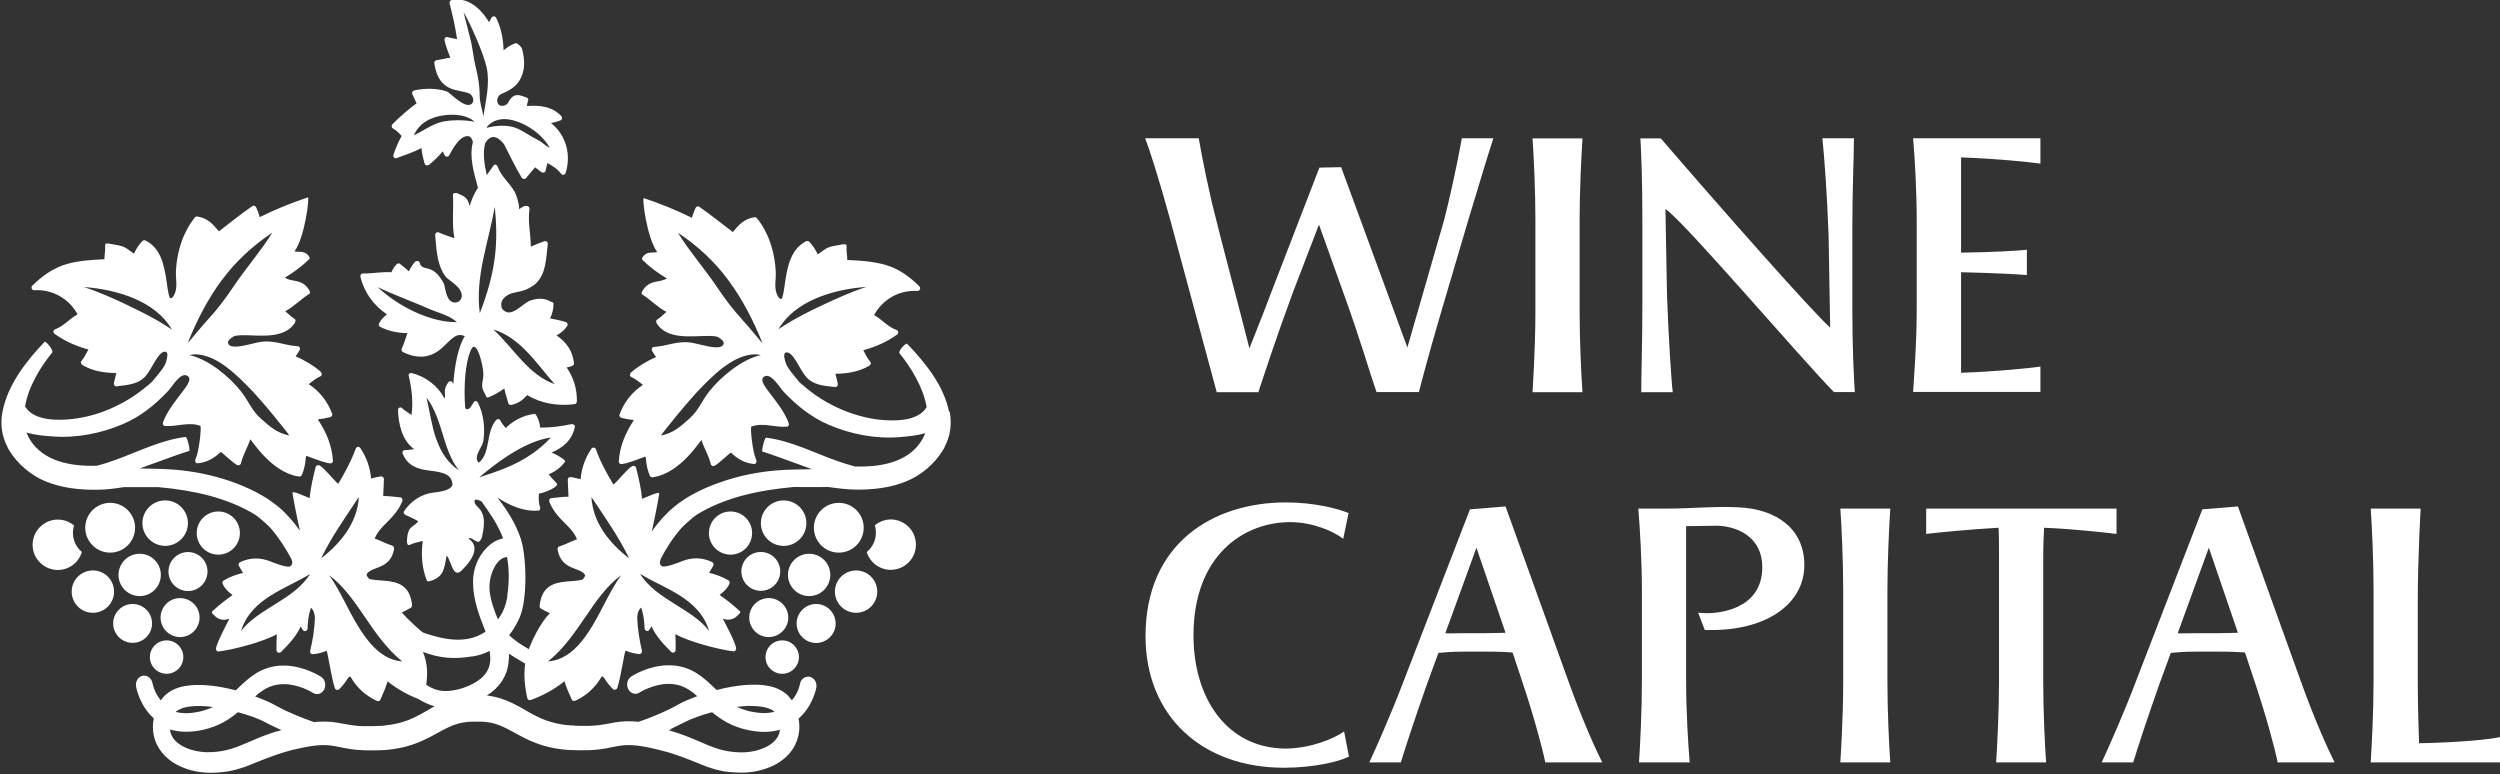
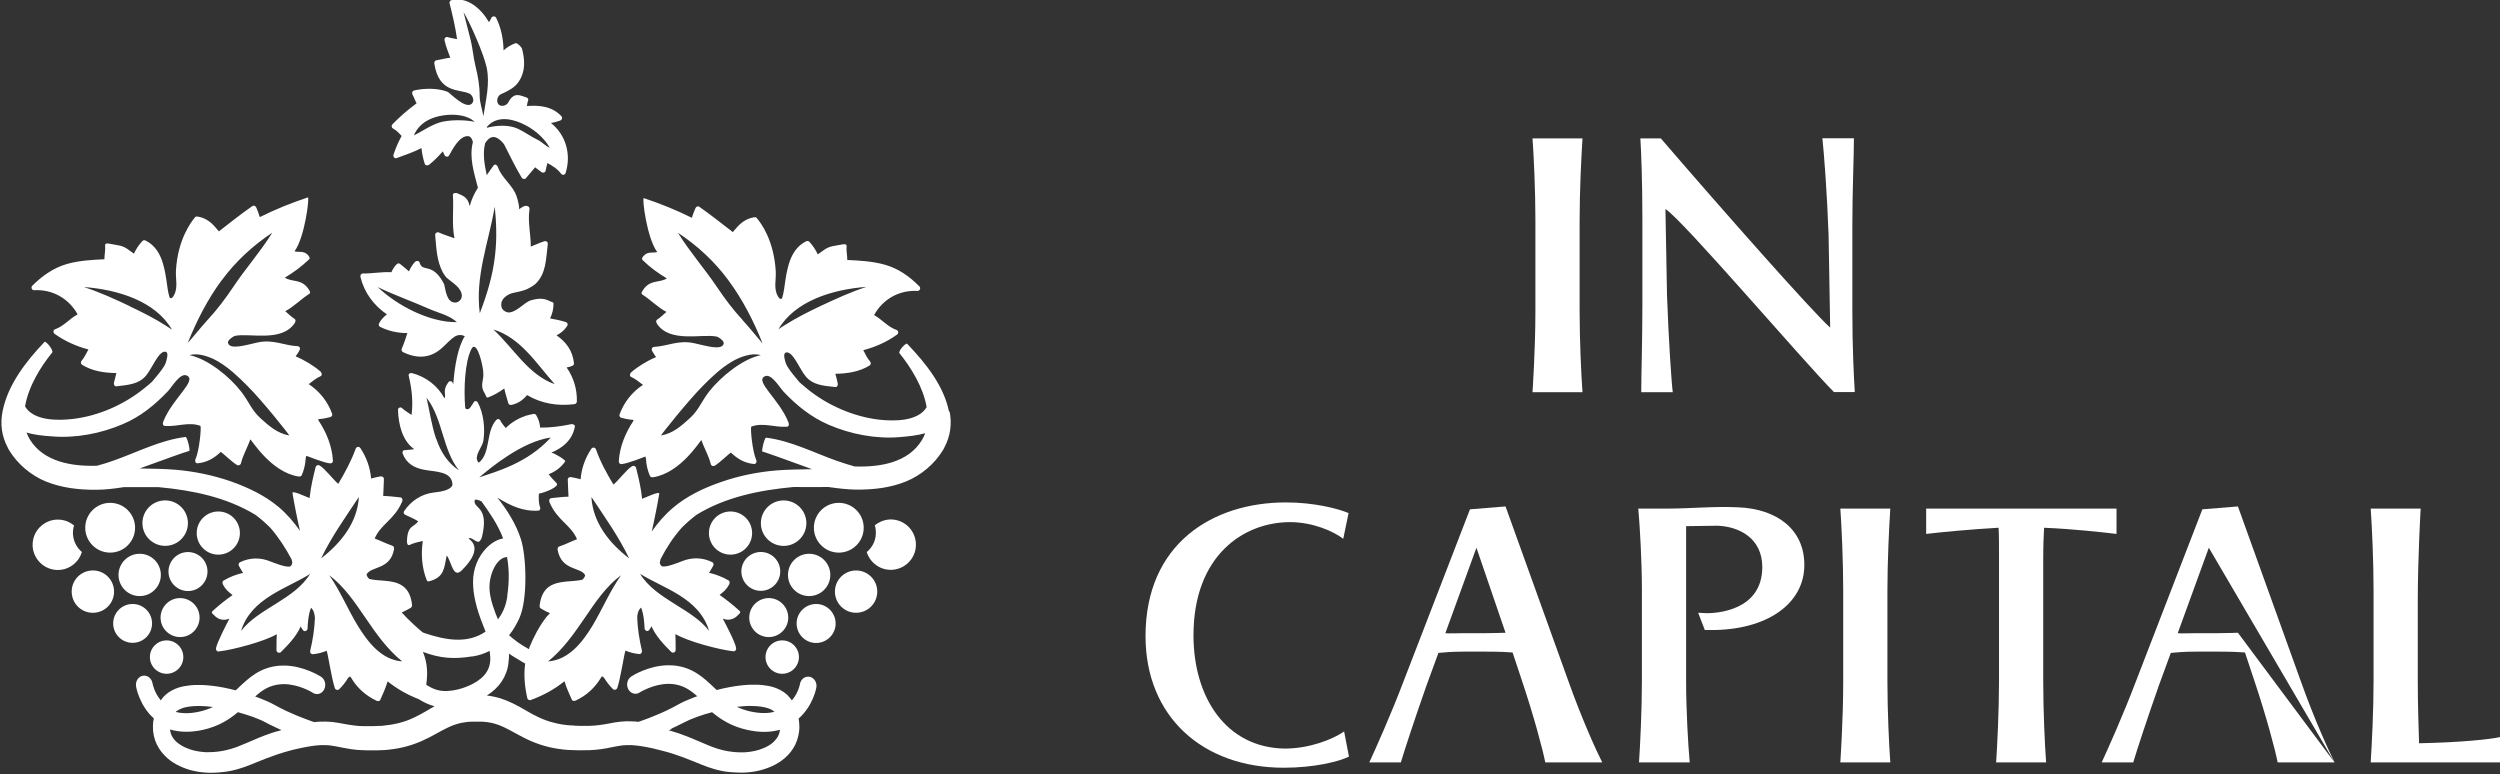
<svg xmlns="http://www.w3.org/2000/svg" width="155" height="48" viewBox="0 0 155 48" fill="none">
  <rect x="0" y="0" width="155" height="48" fill="#333333" stroke="none" />
  <g clip-path="url(#clip0_136_1079)">
    <path d="M6.83 34.263C7.683 34.263 8.375 33.572 8.375 32.719C8.375 31.867 7.683 31.176 6.83 31.176C5.977 31.176 5.285 31.867 5.285 32.719C5.285 33.572 5.977 34.263 6.83 34.263Z" fill="white" />
    <path d="M10.241 33.843C11.02 33.843 11.651 33.212 11.651 32.434C11.651 31.656 11.02 31.025 10.241 31.025C9.461 31.025 8.83 31.656 8.83 32.434C8.83 33.212 9.461 33.843 10.241 33.843Z" fill="white" />
    <path d="M8.223 39.856C8.888 39.856 9.428 39.317 9.428 38.651C9.428 37.986 8.888 37.447 8.223 37.447C7.557 37.447 7.017 37.986 7.017 38.651C7.017 39.317 7.557 39.856 8.223 39.856Z" fill="white" />
    <path d="M10.33 41.774C10.902 41.774 11.366 41.31 11.366 40.739C11.366 40.167 10.902 39.704 10.33 39.704C9.758 39.704 9.294 40.167 9.294 40.739C9.294 41.31 9.758 41.774 10.33 41.774Z" fill="white" />
    <path d="M5.089 34.236C4.714 33.924 4.482 33.433 4.527 32.907C4.535 32.791 4.562 32.675 4.589 32.577C4.348 32.381 4.053 32.247 3.714 32.22C2.857 32.149 2.098 32.791 2.027 33.647C1.955 34.504 2.598 35.262 3.455 35.333C4.196 35.396 4.866 34.923 5.071 34.236H5.089Z" fill="white" />
    <path d="M7.062 36.52C6.973 35.797 6.321 35.289 5.598 35.378C4.875 35.467 4.366 36.118 4.455 36.841C4.544 37.563 5.196 38.072 5.919 37.983C6.642 37.893 7.151 37.242 7.062 36.52Z" fill="white" />
    <path d="M11.508 34.236C10.848 34.316 10.374 34.923 10.455 35.583C10.535 36.243 11.142 36.716 11.803 36.636C12.463 36.555 12.937 35.949 12.856 35.288C12.776 34.628 12.169 34.156 11.508 34.236Z" fill="white" />
    <path d="M13.535 34.388C14.275 34.388 14.874 33.789 14.874 33.05C14.874 32.311 14.275 31.712 13.535 31.712C12.795 31.712 12.196 32.311 12.196 33.05C12.196 33.789 12.795 34.388 13.535 34.388Z" fill="white" />
    <path d="M8.66 36.957C9.385 36.957 9.973 36.37 9.973 35.645C9.973 34.921 9.385 34.334 8.66 34.334C7.935 34.334 7.348 34.921 7.348 35.645C7.348 36.37 7.935 36.957 8.66 36.957Z" fill="white" />
    <path d="M12.365 38.143C12.285 37.483 11.678 37.01 11.017 37.09C10.357 37.171 9.883 37.777 9.964 38.437C10.044 39.097 10.651 39.57 11.312 39.49C11.973 39.41 12.446 38.803 12.365 38.143Z" fill="white" />
    <path d="M52.006 34.263C52.859 34.263 53.55 33.572 53.55 32.719C53.55 31.867 52.859 31.176 52.006 31.176C51.153 31.176 50.461 31.867 50.461 32.719C50.461 33.572 51.153 34.263 52.006 34.263Z" fill="white" />
    <path d="M49.989 32.568C50.062 31.793 49.491 31.106 48.716 31.033C47.94 30.961 47.252 31.531 47.18 32.306C47.108 33.081 47.678 33.768 48.454 33.84C49.229 33.912 49.917 33.343 49.989 32.568Z" fill="white" />
    <path d="M50.747 37.456C50.087 37.376 49.479 37.849 49.399 38.509C49.319 39.169 49.792 39.775 50.453 39.856C51.113 39.936 51.72 39.463 51.801 38.803C51.881 38.143 51.408 37.536 50.747 37.456Z" fill="white" />
    <path d="M48.497 41.774C49.069 41.774 49.533 41.31 49.533 40.739C49.533 40.167 49.069 39.704 48.497 39.704C47.925 39.704 47.462 40.167 47.462 40.739C47.462 41.31 47.925 41.774 48.497 41.774Z" fill="white" />
    <path d="M55.113 32.211C54.783 32.238 54.479 32.372 54.238 32.568C54.274 32.675 54.292 32.782 54.3 32.898C54.345 33.424 54.122 33.915 53.738 34.227C53.952 34.914 54.613 35.387 55.354 35.324C56.211 35.253 56.854 34.504 56.782 33.639C56.711 32.782 55.961 32.14 55.095 32.211H55.113Z" fill="white" />
    <path d="M53.077 37.992C53.802 37.992 54.39 37.404 54.39 36.68C54.39 35.956 53.802 35.369 53.077 35.369C52.352 35.369 51.765 35.956 51.765 36.68C51.765 37.404 52.352 37.992 53.077 37.992Z" fill="white" />
    <path d="M48.249 35.965C48.546 35.37 48.304 34.647 47.709 34.35C47.113 34.053 46.389 34.294 46.092 34.889C45.795 35.485 46.037 36.208 46.632 36.505C47.228 36.802 47.952 36.56 48.249 35.965Z" fill="white" />
    <path d="M45.292 34.388C46.032 34.388 46.631 33.789 46.631 33.05C46.631 32.311 46.032 31.712 45.292 31.712C44.553 31.712 43.953 32.311 43.953 33.05C43.953 33.789 44.553 34.388 45.292 34.388Z" fill="white" />
    <path d="M50.167 36.957C50.892 36.957 51.479 36.37 51.479 35.645C51.479 34.921 50.892 34.334 50.167 34.334C49.442 34.334 48.854 34.921 48.854 35.645C48.854 36.37 49.442 36.957 50.167 36.957Z" fill="white" />
    <path d="M47.515 39.49C48.176 39.57 48.783 39.097 48.863 38.437C48.944 37.777 48.47 37.171 47.81 37.09C47.149 37.01 46.542 37.483 46.462 38.143C46.381 38.803 46.854 39.41 47.515 39.49Z" fill="white" />
    <path d="M58.845 25.548C58.523 23.924 57.407 22.533 56.265 21.337C56.256 21.328 56.247 21.32 56.238 21.311C56.175 21.239 55.657 21.766 55.774 21.908C56.47 22.765 57.247 24.014 57.452 25.244C56.916 26.145 55.407 26.119 54.506 26.02C52.908 25.833 51.283 25.12 50.042 24.103C49.89 23.978 49.738 23.844 49.578 23.71C49.488 23.594 48.837 22.863 48.729 22.542C48.658 22.328 48.524 21.908 48.729 21.855C49.158 21.748 49.578 22.898 49.961 23.345C50.426 23.889 51.069 23.915 51.783 23.996C51.899 24.014 51.961 23.88 51.943 23.791C51.899 23.585 51.854 23.38 51.792 23.175C52.533 23.166 53.274 23.05 53.908 22.666C53.997 22.613 54.015 22.488 53.943 22.408C53.756 22.203 53.658 21.953 53.524 21.712C54.265 21.516 54.979 21.204 55.613 20.749C55.729 20.668 55.711 20.499 55.577 20.454C55.041 20.267 54.684 19.803 54.193 19.535C54.738 18.545 55.747 17.974 56.89 18.037C57.032 18.037 57.104 17.858 57.006 17.76C56.407 17.154 55.702 16.645 54.863 16.413C54.104 16.199 53.309 16.155 52.533 16.119C52.533 15.834 52.461 15.557 52.488 15.272C52.506 15.111 52.336 15.138 52.211 15.156C51.301 15.325 51.417 15.254 50.702 15.771C50.569 15.486 50.399 15.227 50.176 14.986C50.122 14.933 50.042 14.933 49.979 14.959C49.06 15.423 48.837 16.449 48.694 17.377C48.64 17.707 48.604 18.135 48.488 18.501C48.479 18.501 48.47 18.519 48.453 18.519C48.345 18.572 48.265 18.429 48.22 18.349C47.953 17.867 48.131 17.341 48.095 16.797C47.979 14.906 47.194 13.835 46.908 13.505C46.863 13.452 46.774 13.47 46.712 13.479C45.971 13.621 45.658 14.157 45.435 14.389C44.747 13.862 44.069 13.318 43.355 12.819C43.256 12.756 43.149 12.819 43.114 12.917C43.033 13.113 42.953 13.3 42.899 13.505C41.935 13.024 40.935 12.622 39.917 12.283C39.792 12.239 40.105 14.763 40.748 15.628C40.471 15.7 40.176 15.575 39.917 15.851C39.837 15.941 39.757 16.039 39.846 16.128C40.301 16.574 40.801 16.94 41.346 17.261C40.882 17.555 40.31 17.314 39.873 17.974C39.792 18.099 39.721 18.198 39.837 18.269C40.355 18.599 40.774 19.054 41.319 19.339C41.132 19.5 40.953 19.678 40.748 19.812C40.649 19.875 40.676 19.99 40.748 20.098C41.56 21.266 43.498 20.686 44.417 20.865C44.569 20.891 44.899 21.141 44.872 21.293C44.774 21.774 43.703 21.418 43.024 21.275C42.06 21.07 41.373 21.462 40.569 21.507C40.435 21.507 40.373 21.641 40.426 21.748C40.498 21.89 40.596 22.015 40.676 22.14C40.114 22.372 39.516 22.747 39.132 23.086C39.042 23.166 39.025 23.318 39.132 23.371C39.4 23.487 39.623 23.683 39.864 23.862C39.194 24.299 38.685 24.941 38.408 25.708C38.382 25.789 38.444 25.887 38.525 25.905C38.757 25.967 38.998 26.012 39.239 26.029C39.257 26.038 39.266 26.056 39.283 26.074C38.775 26.841 38.417 27.689 38.364 28.616C38.364 28.697 38.444 28.786 38.525 28.777C38.971 28.732 39.926 28.331 40.016 28.304C40.025 28.349 40.033 28.402 40.051 28.447C40.069 28.813 40.15 29.178 40.301 29.517C40.328 29.58 40.417 29.598 40.489 29.589C42.212 29.33 43.417 27.296 43.489 27.287C43.658 27.796 43.944 28.251 44.069 28.777C44.096 28.884 44.221 28.928 44.31 28.875C44.622 28.697 45.247 28.072 45.319 28.063C45.721 28.447 46.167 28.715 46.747 28.768C46.881 28.777 46.935 28.625 46.89 28.527C46.649 28.001 46.515 26.582 46.578 26.449C47.301 26.181 47.997 26.502 48.765 26.458C48.917 26.458 48.935 26.315 48.881 26.181C48.319 24.745 46.756 23.63 47.426 23.327C47.828 23.139 48.337 24.022 48.587 24.29C49.399 25.146 50.283 25.86 51.372 26.333C52.738 26.922 54.3 27.225 55.791 27.1C56.318 27.055 56.863 27.002 57.363 26.859C57.309 27.011 57.238 27.153 57.157 27.287C56.309 28.688 54.559 28.973 52.988 28.92C52.622 28.822 52.256 28.697 51.908 28.581C50.461 28.072 49.033 27.323 47.497 27.136C47.399 27.127 47.194 27.992 47.274 28.001C47.337 28.001 47.524 28.09 47.587 28.099C48.515 28.411 49.426 28.768 50.345 29.089C49.604 29.107 48.854 29.107 48.113 29.169C46.962 29.267 45.81 29.499 44.712 29.883C43.649 30.249 42.605 30.739 41.739 31.471C41.221 31.908 40.792 32.407 40.408 32.952C40.551 32.354 40.801 31.078 40.873 30.614C40.899 30.427 40.096 30.82 39.81 30.927C39.748 30.276 39.596 29.633 39.435 29C39.408 28.893 39.283 28.857 39.194 28.902C38.882 29.071 38.31 29.829 38.033 30.044C37.614 29.348 37.221 28.634 36.953 27.867C36.909 27.733 36.739 27.706 36.659 27.831C36.275 28.411 36.051 29.044 35.998 29.713C35.801 29.66 35.605 29.615 35.409 29.58C35.31 29.562 35.194 29.624 35.203 29.74C35.221 30.097 35.221 30.445 35.248 30.793C34.891 30.802 34.543 30.846 34.194 30.882C34.069 30.891 34.016 31.016 34.078 31.159C34.56 32.274 35.409 32.55 35.775 33.433C35.4 33.567 35.051 33.763 34.677 33.879C34.578 33.906 34.56 34.013 34.578 34.12C34.828 35.378 35.98 35.155 36.266 35.637C36.31 35.708 36.194 35.86 36.114 35.94C35.784 36.02 35.444 36.02 35.105 36.056C34.721 36.092 34.337 36.163 34.025 36.386C33.659 36.654 33.516 37.082 33.462 37.51C33.462 37.528 33.462 37.545 33.462 37.563C33.444 37.626 33.48 37.706 33.543 37.733C33.721 37.84 33.909 37.938 34.096 38.018C34.043 38.081 33.962 38.17 33.873 38.259C33.427 38.839 33.087 39.49 32.811 40.168C32.811 40.168 32.811 40.168 32.819 40.168C32.811 40.195 32.802 40.222 32.793 40.248C32.65 40.159 32.534 40.097 32.444 40.043C32.23 39.918 32.001 39.755 31.757 39.553C31.703 39.508 31.632 39.446 31.561 39.383C31.811 39.08 32.016 38.723 32.195 38.339C32.73 37.18 32.641 34.486 32.293 33.415C31.98 32.461 31.445 31.622 30.837 30.855C31.641 31.346 32.418 31.721 33.382 31.658C33.48 31.658 33.516 31.533 33.489 31.453C33.382 31.177 33.4 30.891 33.409 30.606C33.766 30.552 34.712 30.169 34.516 29.963C34.337 29.776 34.168 29.607 34.016 29.401C34.418 29.25 34.775 28.991 35.043 28.607C35.096 28.536 34.444 28.126 34.185 28.063C34.882 27.769 35.471 27.305 35.641 26.466C35.659 26.377 35.605 26.333 35.534 26.315C35.507 26.297 35.471 26.288 35.426 26.297C34.784 26.431 34.141 26.52 33.489 26.511C33.471 26.244 33.391 25.994 33.248 25.744C33.212 25.682 33.159 25.655 33.087 25.664C32.927 25.691 32.775 25.726 32.623 25.771C32.596 25.771 32.569 25.771 32.552 25.797C32.105 25.949 31.695 26.199 31.355 26.538C31.23 26.386 31.105 26.235 31.016 26.065C30.962 25.958 30.837 25.958 30.766 26.038C30.105 26.779 30.436 28.09 29.686 28.688C29.641 28.652 29.596 28.59 29.579 28.518C29.463 28.161 29.927 27.671 29.971 27.314C30.079 26.574 29.998 25.664 29.623 24.95C29.579 24.87 29.48 24.843 29.409 24.888C29.32 25.004 29.257 25.137 29.168 25.253C29.096 25.352 28.989 25.414 28.873 25.334C28.873 25.334 28.855 25.325 28.846 25.316C28.739 24.058 28.829 22.444 29.221 21.65C29.498 21.088 29.855 22.221 29.954 22.97C30.043 23.683 29.695 23.826 30.07 24.415C30.141 24.531 30.132 24.683 30.266 24.638C30.632 24.504 30.954 24.308 31.266 24.085C31.328 24.397 31.436 24.7 31.516 25.004C31.543 25.093 31.641 25.12 31.721 25.102C32.132 25.012 32.436 24.79 32.677 24.495C33.561 25.021 34.587 25.191 35.614 25.057C35.712 25.048 35.757 24.977 35.766 24.888C35.784 24.103 35.551 23.389 35.132 22.782C35.248 22.765 35.364 22.729 35.48 22.684C35.543 22.658 35.596 22.595 35.587 22.524C35.507 21.739 35.096 21.204 34.507 20.793C34.757 20.66 34.989 20.481 35.159 20.222C35.23 20.115 35.185 19.999 35.069 19.964C34.757 19.866 34.435 19.803 34.105 19.741C34.239 19.464 34.319 19.17 34.319 18.822C34.319 18.724 34.194 18.733 34.105 18.679C33.659 18.429 33.23 18.527 32.864 18.634C32.757 18.688 32.659 18.742 32.561 18.813C32.382 18.938 32.212 19.09 32.016 19.205C31.864 19.295 31.659 19.402 31.471 19.366C31.293 19.33 31.132 19.197 31.087 19.018C31.087 19 31.087 18.991 31.087 18.974C31.007 18.536 31.462 18.233 31.846 18.153C32.186 18.081 32.507 18.028 32.811 17.858C32.953 17.787 33.078 17.698 33.203 17.6C33.873 16.949 33.846 16.057 33.962 15.138C33.98 15.013 33.873 14.915 33.748 14.959C33.462 15.049 33.186 15.182 32.909 15.289C32.909 14.513 32.712 13.746 32.828 12.97C32.837 12.899 32.811 12.827 32.739 12.792C32.543 12.694 32.364 12.854 32.212 12.952C32.195 12.961 32.186 12.97 32.177 12.979C32.177 12.961 32.195 12.934 32.186 12.881C32.186 12.783 32.159 12.685 32.141 12.587C32.114 12.426 32.061 12.265 32.007 12.114C31.766 11.463 31.096 11.017 30.873 10.366C30.829 10.241 30.695 10.133 30.596 10.267C30.462 10.464 30.32 10.66 30.177 10.856C30.034 10.187 29.918 9.518 30.079 8.876C30.087 8.867 30.096 8.858 30.105 8.84C30.284 8.572 30.507 8.394 30.82 8.555C30.989 8.644 31.123 8.787 31.248 8.938C31.605 9.634 31.945 10.348 32.346 11.017C32.4 11.097 32.534 11.133 32.605 11.052C32.793 10.829 32.989 10.606 33.177 10.374C33.302 10.473 33.427 10.562 33.552 10.66C33.632 10.731 33.802 10.722 33.828 10.588C33.855 10.428 33.9 10.267 33.944 10.107C34.248 10.285 34.56 10.464 34.775 10.758C34.855 10.874 35.025 10.865 35.069 10.722C35.435 9.563 35.069 8.341 34.159 7.627C34.355 7.591 34.543 7.547 34.73 7.475C34.846 7.431 34.891 7.297 34.802 7.199C34.23 6.592 33.444 6.512 32.668 6.574C32.686 6.449 32.703 6.325 32.748 6.209C32.793 6.084 32.614 6.03 32.552 6.012C32.266 5.932 31.864 5.664 31.507 6.36C31.4 6.574 30.998 6.655 30.873 6.423C30.757 6.209 30.873 5.923 31.07 5.834C31.811 5.513 32.025 5.272 32.186 5.022C32.587 4.407 32.543 3.693 32.364 3.015C32.346 2.944 32.141 2.73 32.087 2.721C32.052 2.685 31.998 2.667 31.945 2.685C31.668 2.783 31.436 2.935 31.221 3.122C31.204 2.426 31.079 1.74 30.757 1.097C30.704 0.99 30.525 0.99 30.471 1.097C30.427 1.195 30.373 1.285 30.32 1.374C29.802 0.5 28.963 -0.214 27.989 0.009C27.9 0.027 27.855 0.125 27.873 0.205C28.061 0.937 28.23 1.677 28.338 2.426C28.15 2.382 27.954 2.364 27.757 2.302C27.632 2.257 27.534 2.391 27.561 2.498C27.641 2.872 27.784 3.22 27.918 3.577C27.641 3.604 27.364 3.693 27.088 3.729C26.989 3.738 26.909 3.818 26.927 3.934C27.213 5.807 28.463 5.504 29.114 5.807C29.257 5.87 29.463 6.218 29.257 6.423C28.864 6.806 27.909 5.763 27.748 5.691C27.168 5.459 26.302 5.459 25.668 5.611C25.561 5.638 25.525 5.763 25.57 5.852C25.668 6.03 25.731 6.226 25.829 6.405C25.293 6.797 24.793 7.234 24.329 7.707C24.258 7.779 24.267 7.912 24.365 7.966C24.579 8.082 24.74 8.251 24.9 8.43C24.695 8.804 24.525 9.197 24.391 9.607C24.356 9.723 24.481 9.848 24.588 9.803C25.106 9.607 25.641 9.438 26.132 9.179C26.159 9.509 26.231 9.821 26.329 10.142C26.364 10.267 26.507 10.285 26.606 10.214C26.918 9.964 27.195 9.679 27.454 9.384C27.489 9.456 27.525 9.527 27.552 9.598C27.597 9.723 27.775 9.768 27.847 9.634C28.061 9.25 28.472 8.439 28.998 8.439C29.168 8.439 29.266 8.59 29.32 8.804C29.079 9.741 29.382 10.695 29.632 11.641C29.409 11.989 29.23 12.364 29.123 12.783C28.998 12.158 28.614 12.123 28.373 11.989C28.302 11.953 28.07 11.935 28.079 12.096C28.141 12.997 27.998 13.88 28.177 14.772C27.855 14.656 27.525 14.558 27.213 14.415C27.106 14.362 26.972 14.451 26.981 14.576C27.061 15.423 27.07 16.146 27.454 16.886C27.507 16.984 27.579 17.082 27.659 17.189C27.882 17.395 28.15 17.555 28.355 17.769C28.561 17.974 28.766 18.349 28.525 18.617C28.311 18.858 27.954 18.777 27.802 18.51C27.668 18.278 27.623 18.028 27.57 17.769C27.561 17.716 27.543 17.662 27.534 17.618C27.507 17.564 27.48 17.511 27.454 17.466C26.766 16.262 26.177 16.904 26.016 16.28C25.981 16.155 25.82 16.155 25.74 16.226C25.57 16.404 25.454 16.601 25.356 16.824C25.186 16.663 24.99 16.52 24.811 16.369C24.74 16.306 24.65 16.324 24.588 16.387C24.445 16.529 24.347 16.699 24.266 16.877C23.677 16.842 23.079 16.966 22.49 16.957C22.374 16.957 22.329 17.082 22.347 17.172C22.588 18.153 23.186 18.947 23.99 19.491C23.793 19.642 23.624 19.812 23.499 20.053C23.454 20.133 23.499 20.231 23.57 20.267C24.106 20.535 24.677 20.651 25.258 20.651C25.15 20.972 25.052 21.302 24.909 21.614C24.874 21.694 24.909 21.792 24.981 21.828C25.856 22.256 26.686 22.229 27.418 21.56C27.677 21.328 27.9 21.061 28.186 20.873C28.4 20.74 28.614 20.749 28.82 20.838C28.4 21.489 28.186 22.675 28.105 23.808C28.088 23.773 28.07 23.737 28.052 23.71C27.998 23.603 27.855 23.612 27.784 23.719C27.409 24.245 27.686 24.477 27.561 24.7C27.141 23.924 26.409 23.353 25.534 23.13C25.436 23.104 25.311 23.175 25.338 23.291C25.347 23.327 25.356 23.371 25.365 23.407C25.365 23.407 25.365 23.407 25.365 23.416C25.543 24.174 25.615 24.95 25.516 25.726C25.311 25.583 25.088 25.459 24.909 25.289C24.829 25.218 24.677 25.289 24.677 25.396C24.695 26.315 24.954 27.35 25.686 27.849C25.481 27.876 25.275 27.903 25.07 27.912C24.972 27.912 24.936 28.037 24.963 28.117C25.204 28.75 25.695 29.018 26.338 29.134C27.043 29.259 28.016 29.223 28.052 30.035C28.052 30.151 27.945 30.24 27.82 30.311C27.534 30.472 27.168 30.498 26.847 30.543C26.141 30.632 25.481 31.052 25.052 31.694C24.998 31.774 25.034 31.872 25.123 31.917C25.481 32.095 25.588 32.113 25.927 32.318C25.659 32.72 25.258 32.532 25.231 33.567C25.231 33.719 25.284 33.844 25.409 33.781C25.668 33.656 25.945 33.603 26.213 33.54C26.097 34.361 26.15 35.208 26.463 35.984C26.498 36.083 26.614 36.038 26.713 36.011C27.507 35.753 27.534 35.298 27.695 34.441C27.989 34.78 28.079 35.913 28.632 35.36C30.141 33.861 29.007 33.442 29.061 33.371C29.266 33.282 29.534 33.692 29.721 33.567C29.784 33.523 29.864 33.371 29.882 33.291C30.346 31.355 29.338 31.56 29.427 31.025C29.445 30.918 29.704 31.007 29.855 31.087C30.329 31.756 30.846 32.47 31.195 33.38C30.829 33.451 30.471 33.656 30.168 33.968C29.632 34.513 29.32 35.289 29.329 36.092C29.329 36.859 29.534 37.715 29.927 38.705L29.989 38.866C30.034 38.973 30.07 39.071 30.105 39.16C28.998 39.918 27.668 39.713 26.257 39.231C26.141 39.196 25.213 38.331 24.909 37.974C25.097 37.893 25.275 37.786 25.463 37.688C25.516 37.653 25.561 37.581 25.543 37.519C25.543 37.501 25.543 37.483 25.543 37.465C25.49 37.037 25.347 36.609 24.981 36.341C24.668 36.109 24.275 36.047 23.9 36.011C23.57 35.976 23.222 35.976 22.892 35.895C22.811 35.815 22.695 35.663 22.74 35.592C23.034 35.101 24.186 35.324 24.427 34.075C24.445 33.968 24.427 33.87 24.329 33.835C23.954 33.71 23.597 33.523 23.231 33.389C23.597 32.506 24.445 32.229 24.927 31.114C24.99 30.971 24.936 30.846 24.811 30.837C24.463 30.802 24.106 30.757 23.758 30.748C23.784 30.4 23.784 30.044 23.802 29.696C23.802 29.58 23.695 29.526 23.597 29.535C23.4 29.571 23.204 29.615 23.008 29.669C22.954 29.009 22.731 28.367 22.347 27.787C22.267 27.662 22.097 27.689 22.052 27.822C21.776 28.59 21.383 29.303 20.972 29.999C20.695 29.776 20.124 29.027 19.811 28.857C19.722 28.804 19.597 28.857 19.57 28.955C19.41 29.589 19.258 30.231 19.195 30.882C18.91 30.775 18.106 30.383 18.133 30.57C18.204 31.025 18.454 32.309 18.597 32.907C18.213 32.363 17.785 31.863 17.267 31.426C16.401 30.704 15.356 30.213 14.294 29.838C13.205 29.464 12.044 29.223 10.892 29.125C10.151 29.062 9.401 29.062 8.66 29.044C9.58 28.723 10.499 28.367 11.419 28.054C11.482 28.054 11.669 27.965 11.732 27.956C11.812 27.947 11.607 27.082 11.508 27.091C9.973 27.278 8.544 28.019 7.098 28.536C6.75 28.661 6.392 28.777 6.018 28.875C4.455 28.928 2.696 28.634 1.848 27.243C1.768 27.1 1.696 26.957 1.643 26.814C2.134 26.966 2.678 27.02 3.214 27.055C4.705 27.18 6.267 26.877 7.633 26.288C8.723 25.824 9.607 25.102 10.419 24.245C10.669 23.978 11.169 23.095 11.58 23.282C12.249 23.594 10.687 24.7 10.124 26.137C10.071 26.27 10.089 26.404 10.241 26.413C11.008 26.458 11.705 26.137 12.428 26.404C12.49 26.538 12.356 27.965 12.115 28.483C12.071 28.581 12.115 28.741 12.258 28.723C12.838 28.67 13.285 28.402 13.687 28.019C13.758 28.037 14.383 28.652 14.696 28.83C14.785 28.884 14.91 28.83 14.937 28.732C15.062 28.206 15.347 27.751 15.517 27.243C15.588 27.243 16.794 29.285 18.517 29.544C18.579 29.553 18.677 29.526 18.704 29.473C18.856 29.125 18.936 28.768 18.954 28.402C18.963 28.358 18.981 28.304 18.99 28.259C19.088 28.286 20.044 28.688 20.481 28.732C20.57 28.732 20.651 28.652 20.642 28.572C20.588 27.644 20.231 26.788 19.722 26.029C19.731 26.012 19.749 26.003 19.767 25.985C20.008 25.967 20.249 25.922 20.481 25.86C20.561 25.833 20.624 25.744 20.597 25.664C20.32 24.897 19.811 24.254 19.142 23.817C19.374 23.639 19.597 23.443 19.874 23.327C19.981 23.282 19.963 23.121 19.874 23.041C19.499 22.702 18.892 22.328 18.329 22.096C18.419 21.962 18.508 21.846 18.579 21.703C18.633 21.587 18.57 21.462 18.436 21.462C17.624 21.427 16.945 21.025 15.981 21.23C15.303 21.373 14.231 21.73 14.133 21.248C14.106 21.096 14.437 20.856 14.588 20.82C15.508 20.642 17.445 21.221 18.258 20.053C18.329 19.946 18.356 19.839 18.258 19.767C18.052 19.634 17.874 19.455 17.686 19.295C18.231 19.009 18.642 18.554 19.169 18.224C19.276 18.153 19.213 18.055 19.133 17.93C18.695 17.27 18.124 17.511 17.66 17.216C18.195 16.895 18.704 16.52 19.16 16.083C19.249 16.003 19.169 15.905 19.088 15.807C18.829 15.53 18.535 15.655 18.258 15.584C18.901 14.719 19.204 12.194 19.088 12.239C18.07 12.578 17.07 12.979 16.106 13.461C16.053 13.264 15.972 13.068 15.892 12.872C15.856 12.783 15.749 12.711 15.651 12.774C14.937 13.264 14.258 13.818 13.571 14.344C13.347 14.112 13.035 13.577 12.294 13.434C12.231 13.425 12.142 13.407 12.098 13.461C11.821 13.8 11.026 14.861 10.91 16.752C10.874 17.297 11.053 17.823 10.785 18.305C10.74 18.385 10.66 18.536 10.553 18.474C10.544 18.474 10.535 18.456 10.517 18.456C10.401 18.09 10.366 17.671 10.312 17.332C10.169 16.396 9.946 15.37 9.026 14.915C8.964 14.879 8.883 14.888 8.83 14.942C8.607 15.174 8.437 15.441 8.303 15.726C7.598 15.209 7.705 15.28 6.794 15.111C6.669 15.084 6.5 15.066 6.517 15.227C6.544 15.512 6.473 15.789 6.473 16.074C5.687 16.11 4.893 16.155 4.143 16.369C3.312 16.61 2.607 17.109 2 17.716C1.902 17.814 1.973 18.001 2.116 17.992C3.259 17.93 4.268 18.51 4.812 19.491C4.321 19.75 3.955 20.222 3.428 20.41C3.286 20.454 3.277 20.624 3.393 20.704C4.018 21.15 4.732 21.471 5.482 21.667C5.348 21.899 5.241 22.158 5.062 22.363C4.991 22.444 5 22.559 5.098 22.622C5.732 23.014 6.482 23.121 7.214 23.13C7.16 23.335 7.107 23.541 7.062 23.746C7.044 23.835 7.107 23.969 7.223 23.951C7.937 23.862 8.58 23.835 9.044 23.3C9.428 22.854 9.848 21.703 10.276 21.81C10.473 21.864 10.339 22.283 10.276 22.497C10.178 22.818 9.517 23.55 9.428 23.666C9.276 23.808 9.116 23.942 8.964 24.058C7.723 25.075 6.098 25.797 4.5 25.976C3.598 26.083 2.089 26.101 1.553 25.2C1.759 23.96 2.536 22.711 3.232 21.864C3.348 21.721 2.839 21.123 2.768 21.195C2.759 21.195 2.75 21.212 2.741 21.221C1.598 22.417 0.482 23.871 0.161 25.494C-8.86619e-06 26.288 0.107 27.055 0.482 27.751C0.482 27.751 0.482 27.751 0.482 27.76C0.5 27.796 0.518 27.822 0.536 27.858C0.545 27.876 0.562 27.903 0.571 27.921C1.089 28.777 1.937 29.482 2.83 29.847C3.821 30.249 4.893 30.374 5.955 30.365C6.535 30.365 7.107 30.293 7.669 30.204C8.401 30.204 9.124 30.195 9.839 30.204C11.964 30.4 14.062 30.837 15.847 31.926C16.169 32.167 16.472 32.434 16.758 32.72C16.758 32.72 16.758 32.72 16.767 32.729C17.276 33.317 17.704 33.977 18.07 34.664C18.097 34.736 18.115 34.807 18.124 34.887C18.106 34.977 18.079 35.048 18.017 35.101C17.829 35.244 16.901 34.861 16.758 34.807C16.169 34.566 15.517 34.548 14.874 34.861C14.794 34.905 14.776 35.012 14.812 35.084C14.892 35.235 14.981 35.378 15.07 35.521C14.651 35.61 14.24 35.77 13.865 35.993C13.767 36.047 13.785 36.154 13.83 36.252C14.035 36.645 14.347 36.823 14.419 36.894C13.981 37.198 13.571 37.528 13.178 37.885C13.062 37.992 13.205 38.072 13.294 38.161C13.731 38.616 14.213 38.348 14.222 38.357C14.035 38.723 13.472 39.793 13.392 40.186C13.374 40.275 13.437 40.409 13.553 40.391C14.437 40.293 16.383 39.776 17.16 39.321C17.142 39.651 17.142 39.981 17.142 40.311C17.142 40.453 17.32 40.525 17.419 40.427C17.91 39.936 18.365 39.463 18.642 38.839C18.686 38.919 18.731 39.008 18.794 39.08C18.892 39.196 19.07 39.098 19.07 38.964C19.07 38.812 19.106 38.099 19.285 37.679C19.454 37.831 19.508 38.072 19.526 38.313C19.499 38.999 19.392 39.686 19.231 40.355C19.204 40.453 19.276 40.569 19.392 40.561C19.704 40.534 19.981 40.462 20.249 40.346C20.32 40.445 20.543 42.006 20.758 42.657C20.793 42.773 20.936 42.817 21.035 42.728C21.249 42.514 21.436 42.282 21.579 42.032C21.624 41.997 21.668 41.97 21.704 41.934C21.722 41.961 21.749 41.988 21.767 42.015C22.133 42.648 22.686 43.139 23.356 43.451C23.427 43.486 23.543 43.477 23.579 43.388C23.749 43.023 23.909 42.639 24.034 42.246C24.615 42.71 25.258 43.076 25.954 43.344C26.275 43.549 26.606 43.7 26.945 43.79C26.775 43.879 26.606 43.977 26.445 44.075C26.204 44.218 25.918 44.379 25.623 44.512C25.32 44.655 25.025 44.753 24.713 44.833C24.383 44.914 24.034 44.967 23.677 45.003C23.642 45.003 23.606 45.003 23.57 45.003C23.508 45.003 23.445 45.012 23.383 45.012H23.347C23.267 45.012 23.177 45.021 23.097 45.021C22.901 45.021 22.704 45.021 22.517 45.021C22.311 45.021 22.124 45.003 21.927 44.976C21.713 44.949 21.499 44.914 21.311 44.878C21.106 44.842 20.856 44.789 20.597 44.762C20.347 44.735 20.088 44.735 19.82 44.744C19.713 44.744 19.597 44.762 19.481 44.771L19.32 44.717C19.026 44.61 18.713 44.494 18.392 44.361C18.186 44.271 17.972 44.182 17.74 44.075C17.624 44.022 17.499 43.959 17.383 43.897L16.999 43.692C16.74 43.549 16.436 43.415 16.044 43.263C15.972 43.237 15.901 43.21 15.82 43.183C16.267 42.782 16.704 42.487 17.383 42.425C17.454 42.425 17.526 42.416 17.597 42.416C18.535 42.416 19.383 42.942 19.392 42.951C19.472 43.005 19.561 43.032 19.651 43.032C19.847 43.032 20.017 42.916 20.106 42.728C20.231 42.452 20.151 42.122 19.91 41.961C19.865 41.934 18.82 41.265 17.597 41.265C17.499 41.265 17.401 41.265 17.303 41.274C16.106 41.381 15.428 42.032 14.767 42.657C14.713 42.702 14.669 42.755 14.615 42.8C14.347 42.728 14.079 42.675 13.821 42.621C13.356 42.532 12.928 42.487 12.526 42.469C12.446 42.469 12.374 42.469 12.294 42.469C12.124 42.469 11.973 42.469 11.821 42.487C11.544 42.514 11.303 42.559 11.071 42.63C10.749 42.737 10.491 42.88 10.267 43.076C10.241 43.103 10.214 43.13 10.187 43.156L10.142 43.201C10.142 43.201 10.098 43.255 10.071 43.281L10.035 43.335C10.035 43.335 9.999 43.379 9.982 43.406C9.982 43.406 9.982 43.415 9.973 43.424C9.562 42.942 9.464 42.398 9.455 42.362C9.41 42.095 9.196 41.89 8.946 41.89C8.91 41.89 8.874 41.89 8.839 41.899C8.562 41.961 8.383 42.255 8.437 42.568C8.437 42.586 8.642 43.745 9.535 44.539C9.499 44.709 9.482 44.878 9.482 45.039C9.473 45.431 9.562 45.841 9.741 46.189C9.892 46.493 10.107 46.769 10.383 47.01C10.607 47.206 10.857 47.367 11.151 47.501C11.642 47.733 12.178 47.866 12.767 47.902C12.838 47.902 12.901 47.902 12.973 47.911H13.08H13.178L13.571 47.893H13.58C13.58 47.893 13.669 47.884 13.705 47.875C13.794 47.875 13.883 47.857 13.981 47.848C14.017 47.848 14.053 47.84 14.088 47.831C14.178 47.813 14.276 47.804 14.374 47.777C14.642 47.724 14.91 47.634 15.16 47.554C15.428 47.456 15.687 47.349 15.883 47.269C16.276 47.108 16.749 46.921 17.231 46.76L17.57 46.653L17.91 46.555C17.999 46.528 18.088 46.51 18.177 46.484L18.419 46.43L18.579 46.394C19.106 46.279 19.517 46.216 19.874 46.198C20.079 46.189 20.276 46.198 20.463 46.216C20.66 46.243 20.856 46.279 21.079 46.323C21.267 46.359 21.517 46.412 21.767 46.448C21.99 46.484 22.222 46.502 22.454 46.51C22.677 46.519 22.909 46.528 23.115 46.519C23.213 46.519 23.32 46.519 23.418 46.519H23.436C23.508 46.519 23.57 46.519 23.642 46.51C23.677 46.51 23.713 46.51 23.749 46.51C24.177 46.484 24.597 46.421 24.99 46.332C25.365 46.243 25.74 46.118 26.115 45.957C26.463 45.806 26.784 45.636 27.052 45.485C27.338 45.324 27.57 45.199 27.784 45.101C27.98 45.003 28.177 44.931 28.364 44.878C28.516 44.833 28.668 44.798 28.838 44.78C28.918 44.771 28.98 44.762 29.034 44.753H29.123L29.195 44.744C29.213 44.744 29.239 44.744 29.257 44.744C29.275 44.744 29.302 44.744 29.329 44.744H29.525H29.721C29.739 44.744 29.766 44.744 29.784 44.744C29.802 44.744 29.82 44.744 29.846 44.744H29.918L30.007 44.753C30.061 44.753 30.123 44.762 30.204 44.771C30.382 44.798 30.534 44.825 30.677 44.869C30.873 44.923 31.061 45.003 31.257 45.092C31.471 45.19 31.703 45.324 31.989 45.476C32.257 45.627 32.578 45.797 32.927 45.948C33.302 46.109 33.677 46.234 34.052 46.323C34.444 46.412 34.864 46.475 35.293 46.502C35.328 46.502 35.364 46.502 35.4 46.502C35.462 46.502 35.534 46.502 35.596 46.51H35.614C35.712 46.51 35.819 46.51 35.918 46.519C36.141 46.519 36.364 46.519 36.578 46.51C36.81 46.502 37.042 46.475 37.266 46.448C37.516 46.412 37.766 46.368 37.953 46.323C38.176 46.279 38.373 46.243 38.569 46.216C38.766 46.198 38.962 46.189 39.158 46.198C39.516 46.216 39.926 46.279 40.453 46.394L40.855 46.493C40.944 46.51 41.042 46.537 41.132 46.564L41.462 46.653L41.801 46.76C42.292 46.921 42.757 47.108 43.158 47.269C43.355 47.349 43.614 47.456 43.881 47.554C44.131 47.634 44.39 47.724 44.658 47.777C44.756 47.804 44.855 47.813 44.944 47.831C44.98 47.831 45.015 47.84 45.06 47.848C45.149 47.857 45.239 47.866 45.328 47.875C45.372 47.875 45.417 47.875 45.453 47.884L45.855 47.902H45.962H46.069C46.14 47.902 46.203 47.902 46.274 47.893C46.854 47.857 47.399 47.715 47.89 47.492C48.185 47.358 48.435 47.188 48.658 47.001C48.935 46.76 49.149 46.484 49.301 46.18C49.47 45.833 49.569 45.422 49.56 45.03C49.56 44.869 49.542 44.709 49.515 44.548C50.408 43.772 50.613 42.648 50.613 42.63C50.667 42.318 50.488 42.032 50.211 41.961C50.176 41.961 50.14 41.952 50.104 41.952C49.854 41.952 49.64 42.148 49.595 42.416C49.595 42.452 49.488 42.969 49.095 43.424C49.087 43.406 49.078 43.397 49.069 43.388C49.051 43.361 49.033 43.335 49.015 43.317L48.97 43.263C48.97 43.263 48.926 43.21 48.899 43.183L48.863 43.139C48.863 43.139 48.81 43.085 48.783 43.058C48.56 42.862 48.301 42.719 47.979 42.612C47.747 42.541 47.506 42.496 47.229 42.469C47.078 42.452 46.926 42.452 46.756 42.452C46.676 42.452 46.605 42.452 46.524 42.452C46.122 42.469 45.703 42.514 45.23 42.603C44.971 42.648 44.703 42.71 44.435 42.782C44.381 42.737 44.328 42.684 44.283 42.639C43.623 42.015 42.944 41.363 41.748 41.256C41.649 41.256 41.551 41.247 41.453 41.247C40.221 41.247 39.185 41.907 39.141 41.943C38.9 42.095 38.81 42.434 38.944 42.71C39.033 42.898 39.212 43.014 39.4 43.014C39.489 43.014 39.578 42.987 39.658 42.933C39.658 42.933 40.507 42.398 41.453 42.398C41.524 42.398 41.596 42.398 41.667 42.407C42.337 42.469 42.774 42.764 43.23 43.165C43.158 43.192 43.078 43.219 43.006 43.246C42.614 43.397 42.31 43.531 42.06 43.674L41.864 43.781L41.676 43.879C41.551 43.941 41.426 44.004 41.319 44.057C41.087 44.164 40.873 44.263 40.667 44.343C40.346 44.477 40.033 44.602 39.739 44.7L39.578 44.753C39.462 44.744 39.346 44.726 39.239 44.726C38.971 44.709 38.712 44.717 38.462 44.744C38.203 44.771 37.953 44.816 37.748 44.86C37.56 44.896 37.346 44.931 37.132 44.958C36.944 44.985 36.748 44.994 36.542 45.003C36.355 45.003 36.159 45.003 35.953 45.003C35.864 45.003 35.784 45.003 35.703 44.994H35.668C35.605 44.994 35.543 44.985 35.48 44.976C35.444 44.976 35.409 44.976 35.373 44.976C35.007 44.949 34.659 44.896 34.337 44.807C34.034 44.735 33.739 44.628 33.427 44.486C33.132 44.352 32.846 44.191 32.605 44.048C32.346 43.897 32.07 43.736 31.802 43.611C31.543 43.486 31.284 43.379 31.034 43.299C30.829 43.237 30.614 43.183 30.382 43.148C30.311 43.139 30.248 43.13 30.186 43.121C30.962 42.639 31.436 41.925 31.525 41.096C31.552 40.882 31.561 40.694 31.561 40.525C31.677 40.614 31.784 40.676 31.989 40.801C32.078 40.855 32.186 40.917 32.328 41.007C32.409 41.06 32.489 41.096 32.561 41.14C32.462 41.845 32.534 42.586 32.694 43.29C32.712 43.37 32.811 43.433 32.891 43.406C33.659 43.13 34.364 42.746 34.998 42.238C35.114 42.63 35.284 43.005 35.453 43.379C35.489 43.469 35.605 43.469 35.676 43.442C36.346 43.139 36.891 42.639 37.266 42.006C37.292 41.979 37.31 41.952 37.328 41.925C37.373 41.961 37.417 41.988 37.453 42.023C37.605 42.273 37.783 42.505 37.998 42.719C38.087 42.809 38.23 42.764 38.275 42.648C38.489 41.997 38.712 40.436 38.783 40.338C39.051 40.453 39.328 40.525 39.641 40.552C39.748 40.561 39.819 40.445 39.801 40.346C39.641 39.669 39.533 38.991 39.507 38.304C39.516 38.063 39.569 37.822 39.748 37.67C39.926 38.09 39.962 38.803 39.962 38.955C39.962 39.089 40.15 39.187 40.239 39.071C40.301 38.999 40.346 38.91 40.391 38.83C40.676 39.455 41.123 39.927 41.614 40.418C41.712 40.516 41.89 40.445 41.89 40.302C41.89 39.972 41.89 39.642 41.873 39.312C42.64 39.767 44.587 40.284 45.48 40.382C45.596 40.391 45.658 40.266 45.64 40.177C45.569 39.776 44.997 38.714 44.81 38.348C44.81 38.348 45.301 38.607 45.738 38.152C45.828 38.054 45.971 37.983 45.855 37.876C45.462 37.519 45.051 37.189 44.614 36.885C44.676 36.823 44.997 36.636 45.203 36.243C45.247 36.154 45.265 36.047 45.167 35.984C44.792 35.77 44.39 35.61 43.962 35.512C44.051 35.369 44.14 35.226 44.221 35.075C44.256 35.003 44.247 34.896 44.158 34.852C43.515 34.539 42.864 34.557 42.274 34.798C42.14 34.852 41.212 35.235 41.016 35.093C40.953 35.048 40.917 34.968 40.908 34.878C40.917 34.807 40.944 34.736 40.962 34.655C41.319 33.96 41.748 33.3 42.265 32.72C42.265 32.72 42.274 32.72 42.274 32.711C42.56 32.425 42.864 32.158 43.185 31.917C44.971 30.82 47.069 30.392 49.194 30.195C49.908 30.195 50.631 30.204 51.363 30.195C51.934 30.276 52.497 30.347 53.077 30.356C54.14 30.365 55.211 30.249 56.202 29.838C57.095 29.473 57.943 28.768 58.461 27.912C58.47 27.894 58.488 27.867 58.497 27.849C58.514 27.814 58.532 27.787 58.55 27.751C58.55 27.751 58.55 27.751 58.55 27.742C58.925 27.046 59.032 26.279 58.872 25.485L58.845 25.548ZM43.962 24.281C43.489 24.888 43.328 25.423 42.757 25.94C42.185 26.458 41.712 26.868 40.98 27.002C40.98 26.957 42.64 24.87 43.569 23.933C44.122 23.371 44.712 22.809 45.399 22.408C45.676 22.247 45.962 22.122 46.274 22.042C46.613 21.953 46.89 21.944 47.176 22.015C46.006 22.265 44.667 23.38 43.962 24.281ZM46.033 19.83C45.453 19.205 44.944 18.527 44.471 17.823C43.667 16.628 42.792 15.655 42.033 14.433C43.239 15.227 44.31 16.217 45.167 17.386C46.051 18.581 46.721 19.901 47.274 21.275C47.256 21.293 46.453 20.285 46.033 19.839V19.83ZM48.256 20.427C49.274 18.661 51.622 17.939 53.72 17.787C52.747 18.099 51.792 18.545 50.89 18.965C50.113 19.33 49.345 19.723 48.622 20.178C48.497 20.258 48.381 20.329 48.256 20.419V20.427ZM30.882 7.431C31.355 7.306 31.882 7.449 32.32 7.636C33.007 7.93 33.703 8.483 34.087 9.161C33.819 9.054 33.623 8.813 33.355 8.68C32.918 8.474 32.552 8.189 32.114 7.984C31.525 7.716 30.775 7.77 30.186 7.921C30.186 7.903 30.186 7.877 30.195 7.859C30.373 7.654 30.587 7.502 30.882 7.431ZM27.498 7.529C26.766 7.698 26.347 8.055 25.659 8.394C25.981 7.636 26.704 7.252 27.543 7.145C28.15 7.065 28.963 7.11 29.427 7.556C28.918 7.431 28.007 7.422 27.498 7.538V7.529ZM29.141 2.328C29.088 2.132 28.784 0.946 28.739 0.749C29.177 1.481 29.998 3.354 30.177 4.202C30.382 5.218 30.123 6.173 29.971 7.208C29.9 6.771 29.739 6.369 29.739 5.923C29.739 5.308 29.632 4.701 29.48 4.103C29.338 3.524 29.302 2.908 29.141 2.328ZM34.391 23.817C32.757 23.246 31.846 21.587 30.587 20.427C32.266 20.936 33.248 22.524 34.391 23.817ZM30.677 12.819C30.775 13.809 30.811 14.808 30.695 15.807C30.561 17.056 30.195 18.26 29.748 19.419C29.445 17.154 30.293 15.022 30.677 12.819ZM23.436 17.805C24.231 18.206 25.775 18.777 26.588 19.143C27.195 19.411 27.829 19.527 28.329 19.973C26.632 19.999 24.615 18.938 23.436 17.814V17.805ZM27.043 27.216C26.757 26.386 26.641 25.503 26.445 24.656C27.463 25.967 27.427 27.876 28.454 29.16C27.775 28.715 27.329 28.037 27.052 27.216H27.043ZM29.713 29.598C30.454 28.964 32.4 27.367 34.15 27.127C32.694 28.723 30.775 29.232 29.713 29.598ZM15.347 23.933C16.285 24.87 17.936 26.948 17.936 27.002C17.204 26.859 16.731 26.458 16.16 25.94C15.588 25.423 15.428 24.888 14.954 24.281C14.258 23.38 12.919 22.265 11.74 22.015C12.026 21.944 12.303 21.953 12.642 22.042C12.955 22.122 13.24 22.247 13.517 22.408C14.204 22.809 14.794 23.38 15.347 23.933ZM13.749 17.377C14.606 16.208 15.678 15.227 16.883 14.424C16.124 15.646 15.24 16.619 14.446 17.814C13.972 18.519 13.463 19.197 12.883 19.821C12.464 20.276 11.66 21.275 11.642 21.257C12.196 19.883 12.865 18.563 13.749 17.368V17.377ZM8.026 18.974C7.125 18.545 6.169 18.108 5.196 17.796C7.294 17.948 9.642 18.67 10.66 20.436C10.535 20.356 10.419 20.276 10.294 20.196C9.571 19.732 8.803 19.348 8.026 18.982V18.974ZM14.946 39.124C15.553 37.073 17.838 36.475 19.222 35.583C18.276 37.162 15.99 37.733 14.946 39.124ZM11.294 43.906C11.571 43.816 11.91 43.772 12.321 43.772C12.356 43.772 12.383 43.772 12.41 43.772C12.66 43.772 12.919 43.799 13.205 43.834C12.955 43.95 12.678 44.048 12.365 44.12C12.08 44.182 11.803 44.218 11.553 44.218C11.303 44.218 11.089 44.191 10.892 44.138C10.99 44.048 11.124 43.977 11.294 43.915V43.906ZM17.16 45.342L16.803 45.458C16.276 45.636 15.758 45.859 15.374 46.029C15.106 46.145 14.892 46.234 14.704 46.305C14.472 46.386 14.267 46.457 14.053 46.502C13.696 46.591 13.303 46.635 12.928 46.635C12.865 46.635 12.794 46.635 12.731 46.635C12.276 46.608 11.865 46.519 11.499 46.35C11.303 46.261 11.133 46.154 10.99 46.038C10.839 45.913 10.723 45.77 10.651 45.618C10.589 45.493 10.553 45.36 10.544 45.226C10.839 45.315 11.169 45.369 11.544 45.369C11.865 45.369 12.214 45.333 12.571 45.253C13.544 45.039 14.213 44.61 14.749 44.156C15.062 44.245 15.356 44.334 15.642 44.432C15.999 44.566 16.258 44.673 16.481 44.798L16.686 44.905L16.892 45.003C17.026 45.074 17.16 45.128 17.285 45.19C17.338 45.217 17.401 45.244 17.454 45.262L17.169 45.351L17.16 45.342ZM46.48 43.772C46.48 43.772 46.542 43.772 46.578 43.772C46.988 43.772 47.328 43.816 47.604 43.906C47.774 43.959 47.917 44.039 48.015 44.129C47.828 44.182 47.613 44.209 47.363 44.209C47.104 44.209 46.819 44.173 46.524 44.111C46.212 44.039 45.935 43.941 45.685 43.825C45.962 43.79 46.23 43.772 46.471 43.763L46.48 43.772ZM41.614 45.181C41.739 45.128 41.864 45.065 42.007 44.994L42.417 44.789C42.64 44.673 42.899 44.557 43.256 44.432C43.533 44.334 43.837 44.236 44.149 44.156C44.694 44.61 45.355 45.039 46.328 45.253C46.694 45.333 47.051 45.377 47.381 45.377C47.747 45.377 48.069 45.324 48.354 45.244C48.345 45.377 48.31 45.502 48.247 45.627C48.176 45.77 48.051 45.922 47.908 46.047C47.765 46.171 47.596 46.27 47.399 46.359C47.033 46.528 46.613 46.617 46.167 46.644C45.73 46.662 45.274 46.617 44.846 46.519C44.64 46.475 44.426 46.403 44.203 46.323C44.006 46.252 43.801 46.163 43.533 46.047C43.149 45.877 42.632 45.663 42.105 45.476L41.739 45.36L41.462 45.279C41.516 45.253 41.569 45.235 41.632 45.208L41.614 45.181ZM31.462 36.903C31.4 37.421 31.23 37.92 30.909 38.348C30.9 38.366 30.882 38.384 30.873 38.402C30.632 37.822 30.409 37.215 30.355 36.609C30.275 35.77 30.721 34.646 31.355 34.548C31.382 34.548 31.418 34.539 31.436 34.531C31.561 35.217 31.587 35.993 31.453 36.912L31.462 36.903ZM29.284 40.703C29.677 40.641 30.034 40.525 30.355 40.355C30.373 40.453 30.382 40.569 30.391 40.685C30.454 41.417 30.105 41.979 29.329 42.389C28.802 42.666 28.204 42.835 27.65 42.844C27.632 42.844 27.614 42.844 27.597 42.844C27.204 42.844 26.82 42.719 26.427 42.452C26.525 41.756 26.507 41.105 26.222 40.418C27.293 40.819 28.141 40.882 29.284 40.694V40.703ZM19.91 34.62C20.552 33.273 21.427 32.06 22.249 30.811C22.159 32.398 21.151 33.656 19.91 34.62ZM22.177 38.785C21.561 37.778 21.097 36.636 20.41 35.663C21.329 36.35 21.99 37.331 22.633 38.268C23.302 39.258 23.999 40.248 24.936 41.007C23.668 40.917 22.82 39.838 22.177 38.785ZM36.739 38.785C36.096 39.847 35.248 40.917 33.98 41.007C34.918 40.257 35.605 39.258 36.284 38.268C36.926 37.322 37.587 36.341 38.507 35.663C37.819 36.636 37.346 37.769 36.739 38.785ZM36.667 30.811C37.489 32.051 38.364 33.273 39.007 34.62C37.766 33.665 36.757 32.398 36.667 30.811ZM43.962 39.115C42.917 37.733 40.632 37.153 39.685 35.574C41.069 36.457 43.364 37.055 43.962 39.115Z" fill="white" />
-     <path d="M85.347 24.317C84.919 23.103 84.383 21.177 83.347 18.313L81.776 13.924L80.178 18.081C79.116 20.945 78.401 23.175 78.151 23.906C78.071 24.111 78.053 24.263 78.026 24.317H75.437L72.545 13.594C71.83 11.008 71.25 9.206 71 8.572H74.321C74.375 8.804 74.571 10.116 75.134 12.551C75.794 15.262 76.857 19.17 77.464 21.596C77.875 20.534 78.33 19.437 78.732 18.349L81.803 10.392L83.151 10.365L87.258 21.542L89.544 13.612C90.231 10.874 90.561 8.947 90.633 8.572H92.588C92.231 9.661 91.597 11.793 91.043 13.612L89.24 19.723C88.553 22.078 88.124 23.701 87.972 24.308H85.356L85.347 24.317Z" fill="white" />
    <path d="M95.195 13.648C95.195 11.819 95.097 9.696 95.016 8.581H98.114C98.043 9.696 97.936 11.828 97.936 13.648V19.277C97.936 21.105 98.034 23.228 98.114 24.317H95.016C95.016 24.245 95.195 21.756 95.195 19.277V13.648Z" fill="white" />
    <path d="M113.712 24.317C111.685 22.265 104.301 13.594 103.257 12.961L103.355 18.313C103.453 21.052 103.632 23.737 103.712 24.317H101.757C101.757 23.3 101.828 20.998 101.828 18.866V13.621C101.828 11.311 101.757 9.393 101.703 8.581H102.971C106.855 13.095 112.408 19.375 113.471 20.311L113.372 14.558C113.274 11.917 113.096 9.589 112.988 8.572H114.944C114.944 9.589 114.845 11.891 114.845 13.996V19.268C114.845 21.578 114.944 23.478 114.997 24.308H113.703L113.712 24.317Z" fill="white" />
-     <path d="M118.836 19.241V13.639C118.836 11.81 118.711 9.687 118.613 8.572H126.506V10.142C125.747 10.044 123.863 9.839 121.586 9.759V15.664C123.72 15.637 125.166 15.539 125.666 15.486V17.055C125.158 17.002 123.711 16.931 121.586 16.877V23.112C123.845 23.032 125.72 22.836 126.506 22.729V24.299H118.613C118.667 23.416 118.836 21.31 118.836 19.232V19.241Z" fill="white" />
    <path d="M83.629 46.912C83.022 47.215 81.495 47.599 79.594 47.599C74.567 47.599 71.023 44.432 71.023 39.437C71.023 33.71 75.183 31.15 79.728 31.15C81.478 31.15 82.951 31.533 83.611 31.81L83.281 33.407C82.701 32.952 81.406 32.372 79.987 32.372C77.121 32.372 73.996 34.423 73.996 39.392C73.996 43.246 76.022 46.359 79.656 46.412C81.201 46.412 82.647 45.832 83.335 45.351L83.638 46.921L83.629 46.912Z" fill="white" />
    <path d="M99.334 47.269H95.807C95.655 46.484 95.093 44.378 94.361 42.202L93.78 40.453C93.423 40.427 92.995 40.4 92.004 40.4H90.807C89.941 40.4 89.513 40.453 89.182 40.48L88.45 42.478C87.763 44.432 87.102 46.43 86.852 47.269H84.897C85.299 46.403 86.245 44.28 86.977 42.353L91.138 31.578L93.343 31.399L97.227 42.193C98.093 44.628 98.977 46.555 99.334 47.26V47.269ZM93.343 39.231L91.539 33.959L89.611 39.258C89.843 39.285 90.147 39.258 90.727 39.258H92.022C92.754 39.258 93.066 39.231 93.343 39.231Z" fill="white" />
    <path d="M105.297 37.992L105.833 38.018C106.369 38.018 109.262 37.893 109.262 35.155C109.262 33.38 107.842 32.648 106.494 32.595C105.887 32.595 105.128 32.621 104.539 32.621V42.229C104.539 44.057 104.664 46.18 104.762 47.269H101.619C101.691 46.18 101.798 44.048 101.798 42.229V36.6C101.798 34.78 101.673 32.648 101.574 31.533H103.351C104.797 31.533 106.271 31.382 107.762 31.453C110.172 31.551 111.869 32.818 111.869 35.03C111.869 37.438 109.538 39.089 106.03 39.062H105.699L105.289 38L105.297 37.992Z" fill="white" />
    <path d="M114.279 36.6C114.279 34.78 114.181 32.648 114.101 31.533H117.199C117.127 32.648 117.02 34.78 117.02 36.6V42.229C117.02 44.057 117.118 46.18 117.199 47.269H114.101C114.101 47.197 114.279 44.709 114.279 42.229V36.6Z" fill="white" />
    <path d="M119.431 31.533H131.225V33.103C130.385 33.005 128.609 32.8 126.734 32.72C126.707 33.148 126.68 33.781 126.68 34.7V42.229C126.68 44.057 126.778 46.18 126.859 47.269H123.761C123.832 46.18 123.939 44.048 123.939 42.229V34.7C123.939 33.79 123.939 33.157 123.912 32.72C122.163 32.818 120.314 32.996 119.422 33.103V31.533H119.431Z" fill="white" />
-     <path d="M144.742 47.269H141.215C141.063 46.484 140.501 44.378 139.769 42.202L139.188 40.453C138.831 40.427 138.403 40.4 137.412 40.4H136.215C135.349 40.4 134.921 40.453 134.59 40.48L133.858 42.478C133.171 44.432 132.51 46.43 132.26 47.269H130.305C130.707 46.403 131.653 44.28 132.385 42.353L136.546 31.578L138.751 31.399L142.635 42.193C143.501 44.628 144.384 46.555 144.742 47.26V47.269ZM138.751 39.231L136.947 33.959L135.019 39.258C135.251 39.285 135.555 39.258 136.135 39.258H137.43C138.162 39.258 138.474 39.231 138.751 39.231Z" fill="white" />
+     <path d="M144.742 47.269H141.215C141.063 46.484 140.501 44.378 139.769 42.202L139.188 40.453C138.831 40.427 138.403 40.4 137.412 40.4H136.215C135.349 40.4 134.921 40.453 134.59 40.48L133.858 42.478C133.171 44.432 132.51 46.43 132.26 47.269H130.305C130.707 46.403 131.653 44.28 132.385 42.353L136.546 31.578L138.751 31.399L142.635 42.193C143.501 44.628 144.384 46.555 144.742 47.26V47.269ZL136.947 33.959L135.019 39.258C135.251 39.285 135.555 39.258 136.135 39.258H137.43C138.162 39.258 138.474 39.231 138.751 39.231Z" fill="white" />
    <path d="M147.161 36.6C147.161 34.78 147.063 32.648 146.983 31.533H150.081C150.081 31.533 149.902 34.575 149.902 37.287V42.229C149.902 43.727 149.956 45.19 149.982 46.082C152.643 46.029 154.42 45.832 155 45.699V47.269H146.983C147.054 46.18 147.161 44.048 147.161 42.229V36.6Z" fill="white" />
  </g>
  <defs>
    <clipPath id="clip0_136_1079">
      <rect width="155" height="48" fill="white" />
    </clipPath>
  </defs>
</svg>